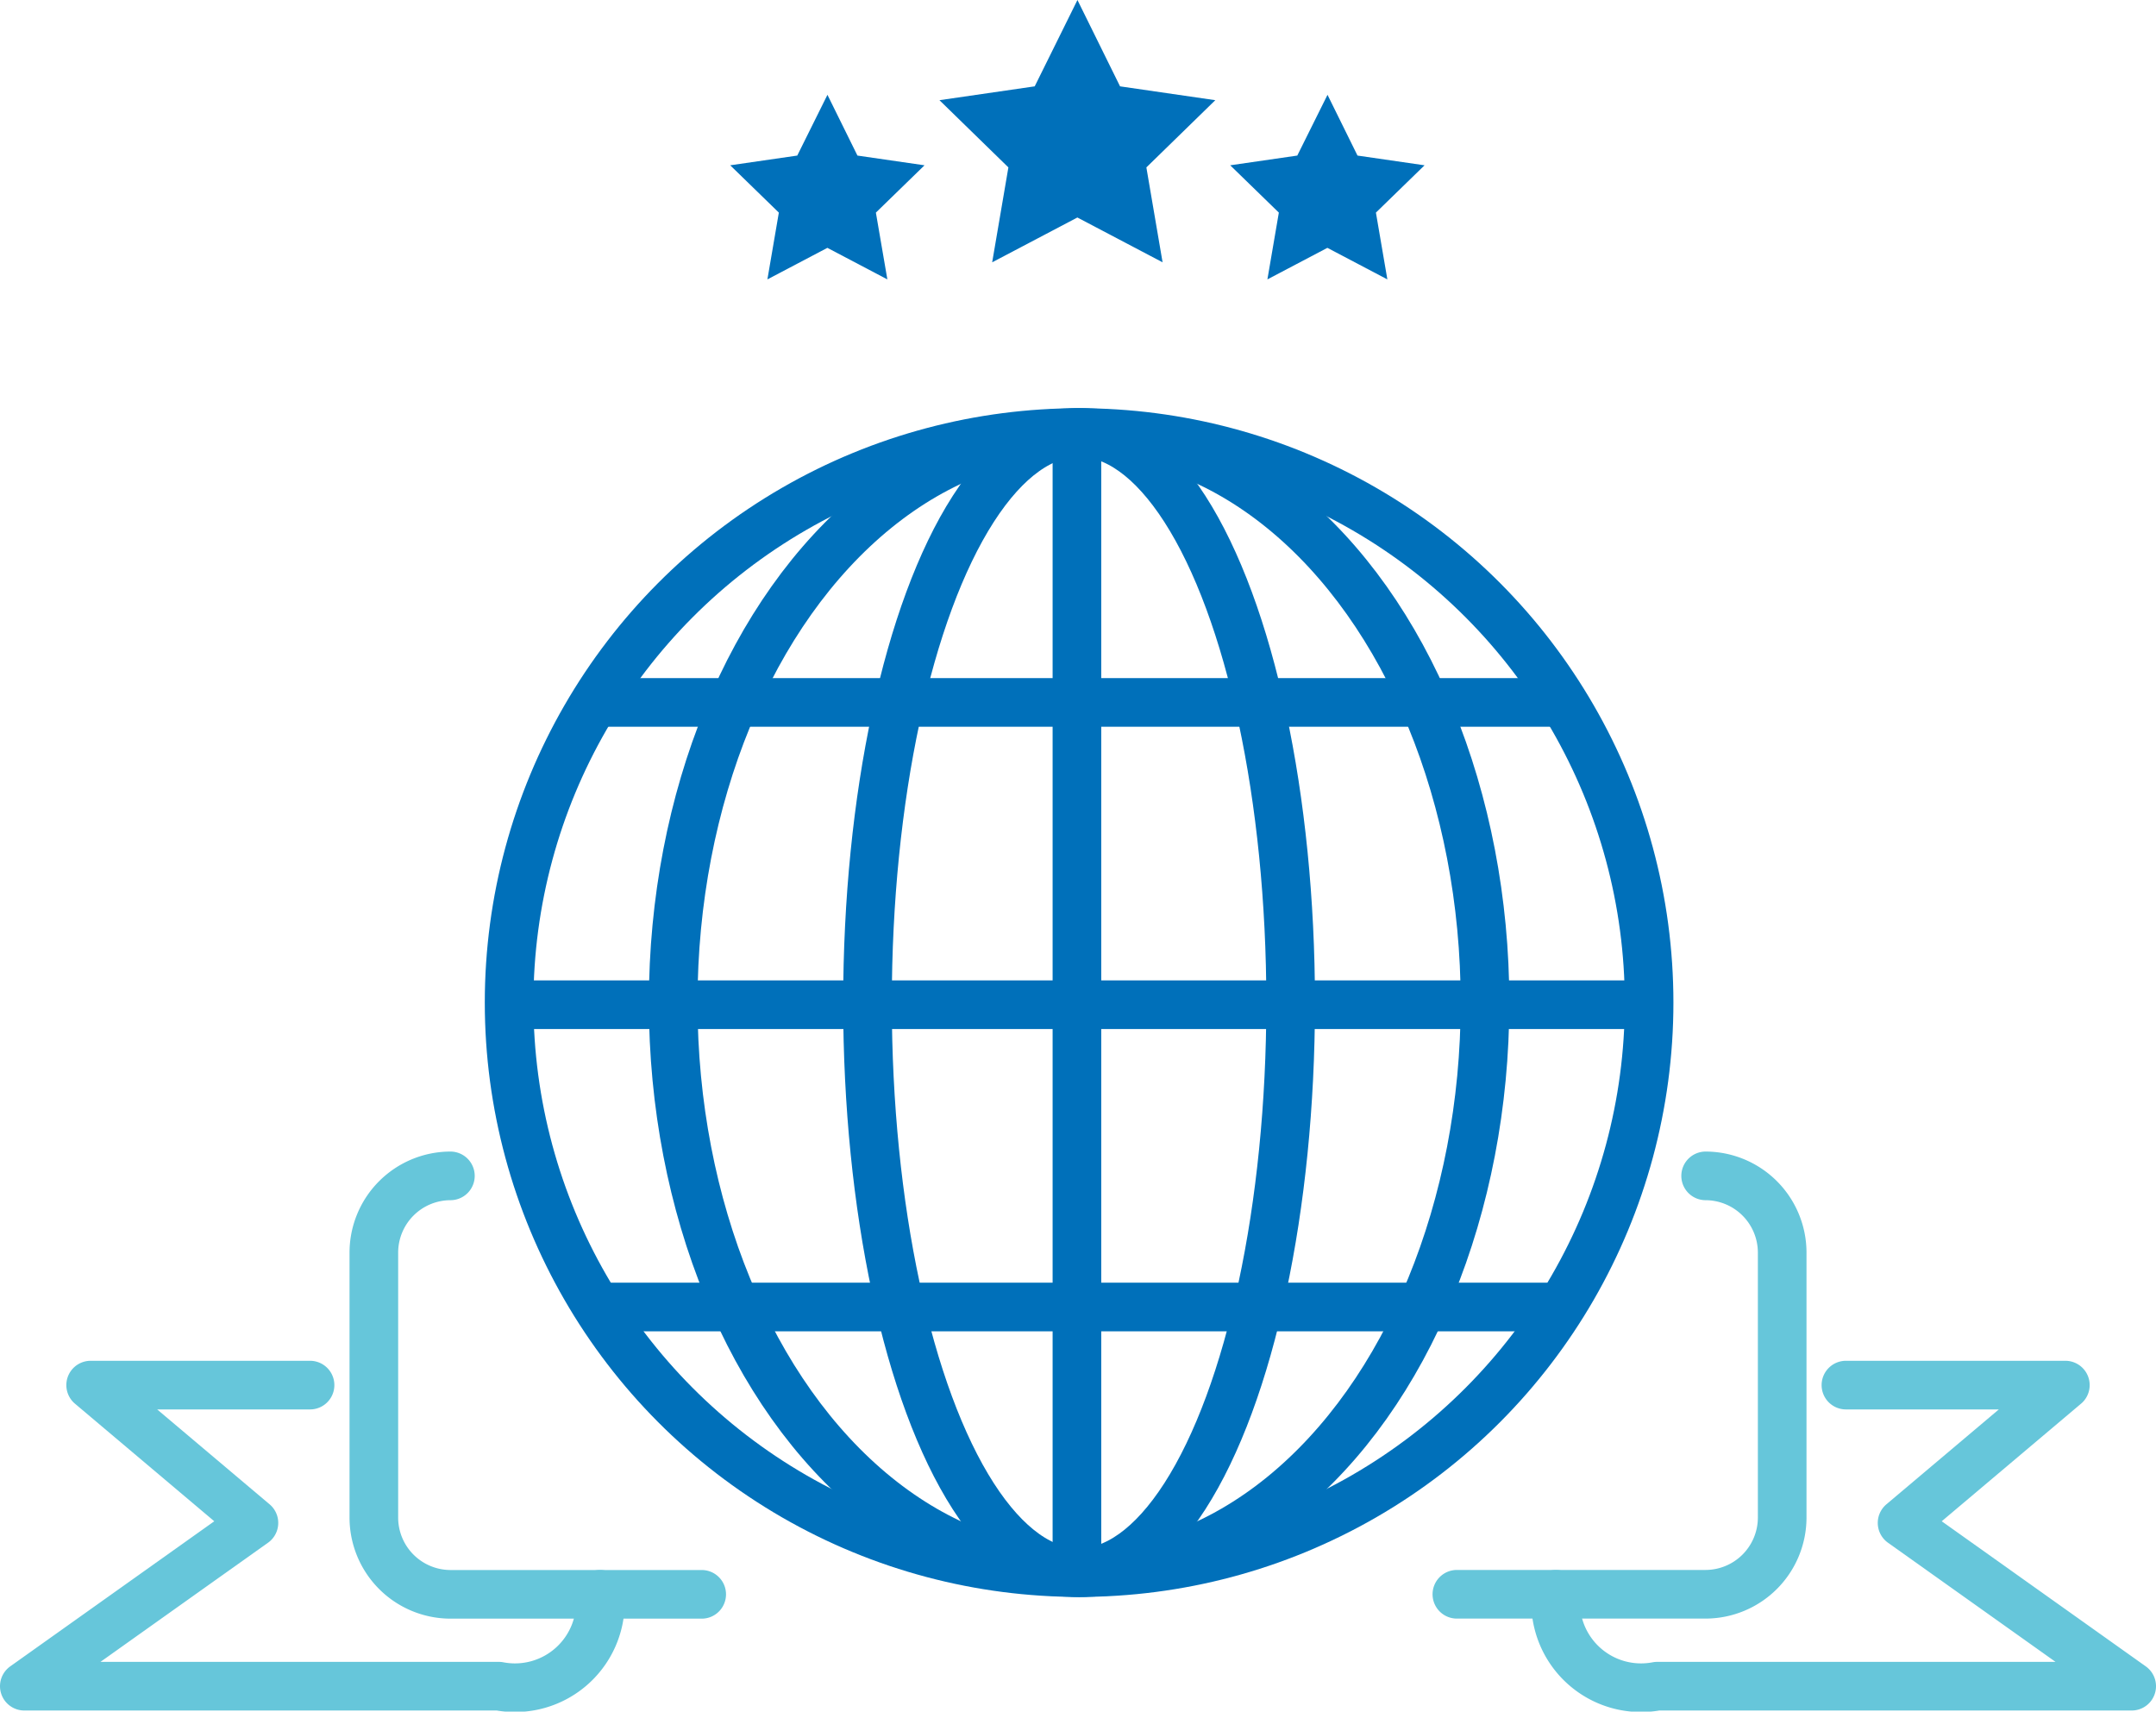
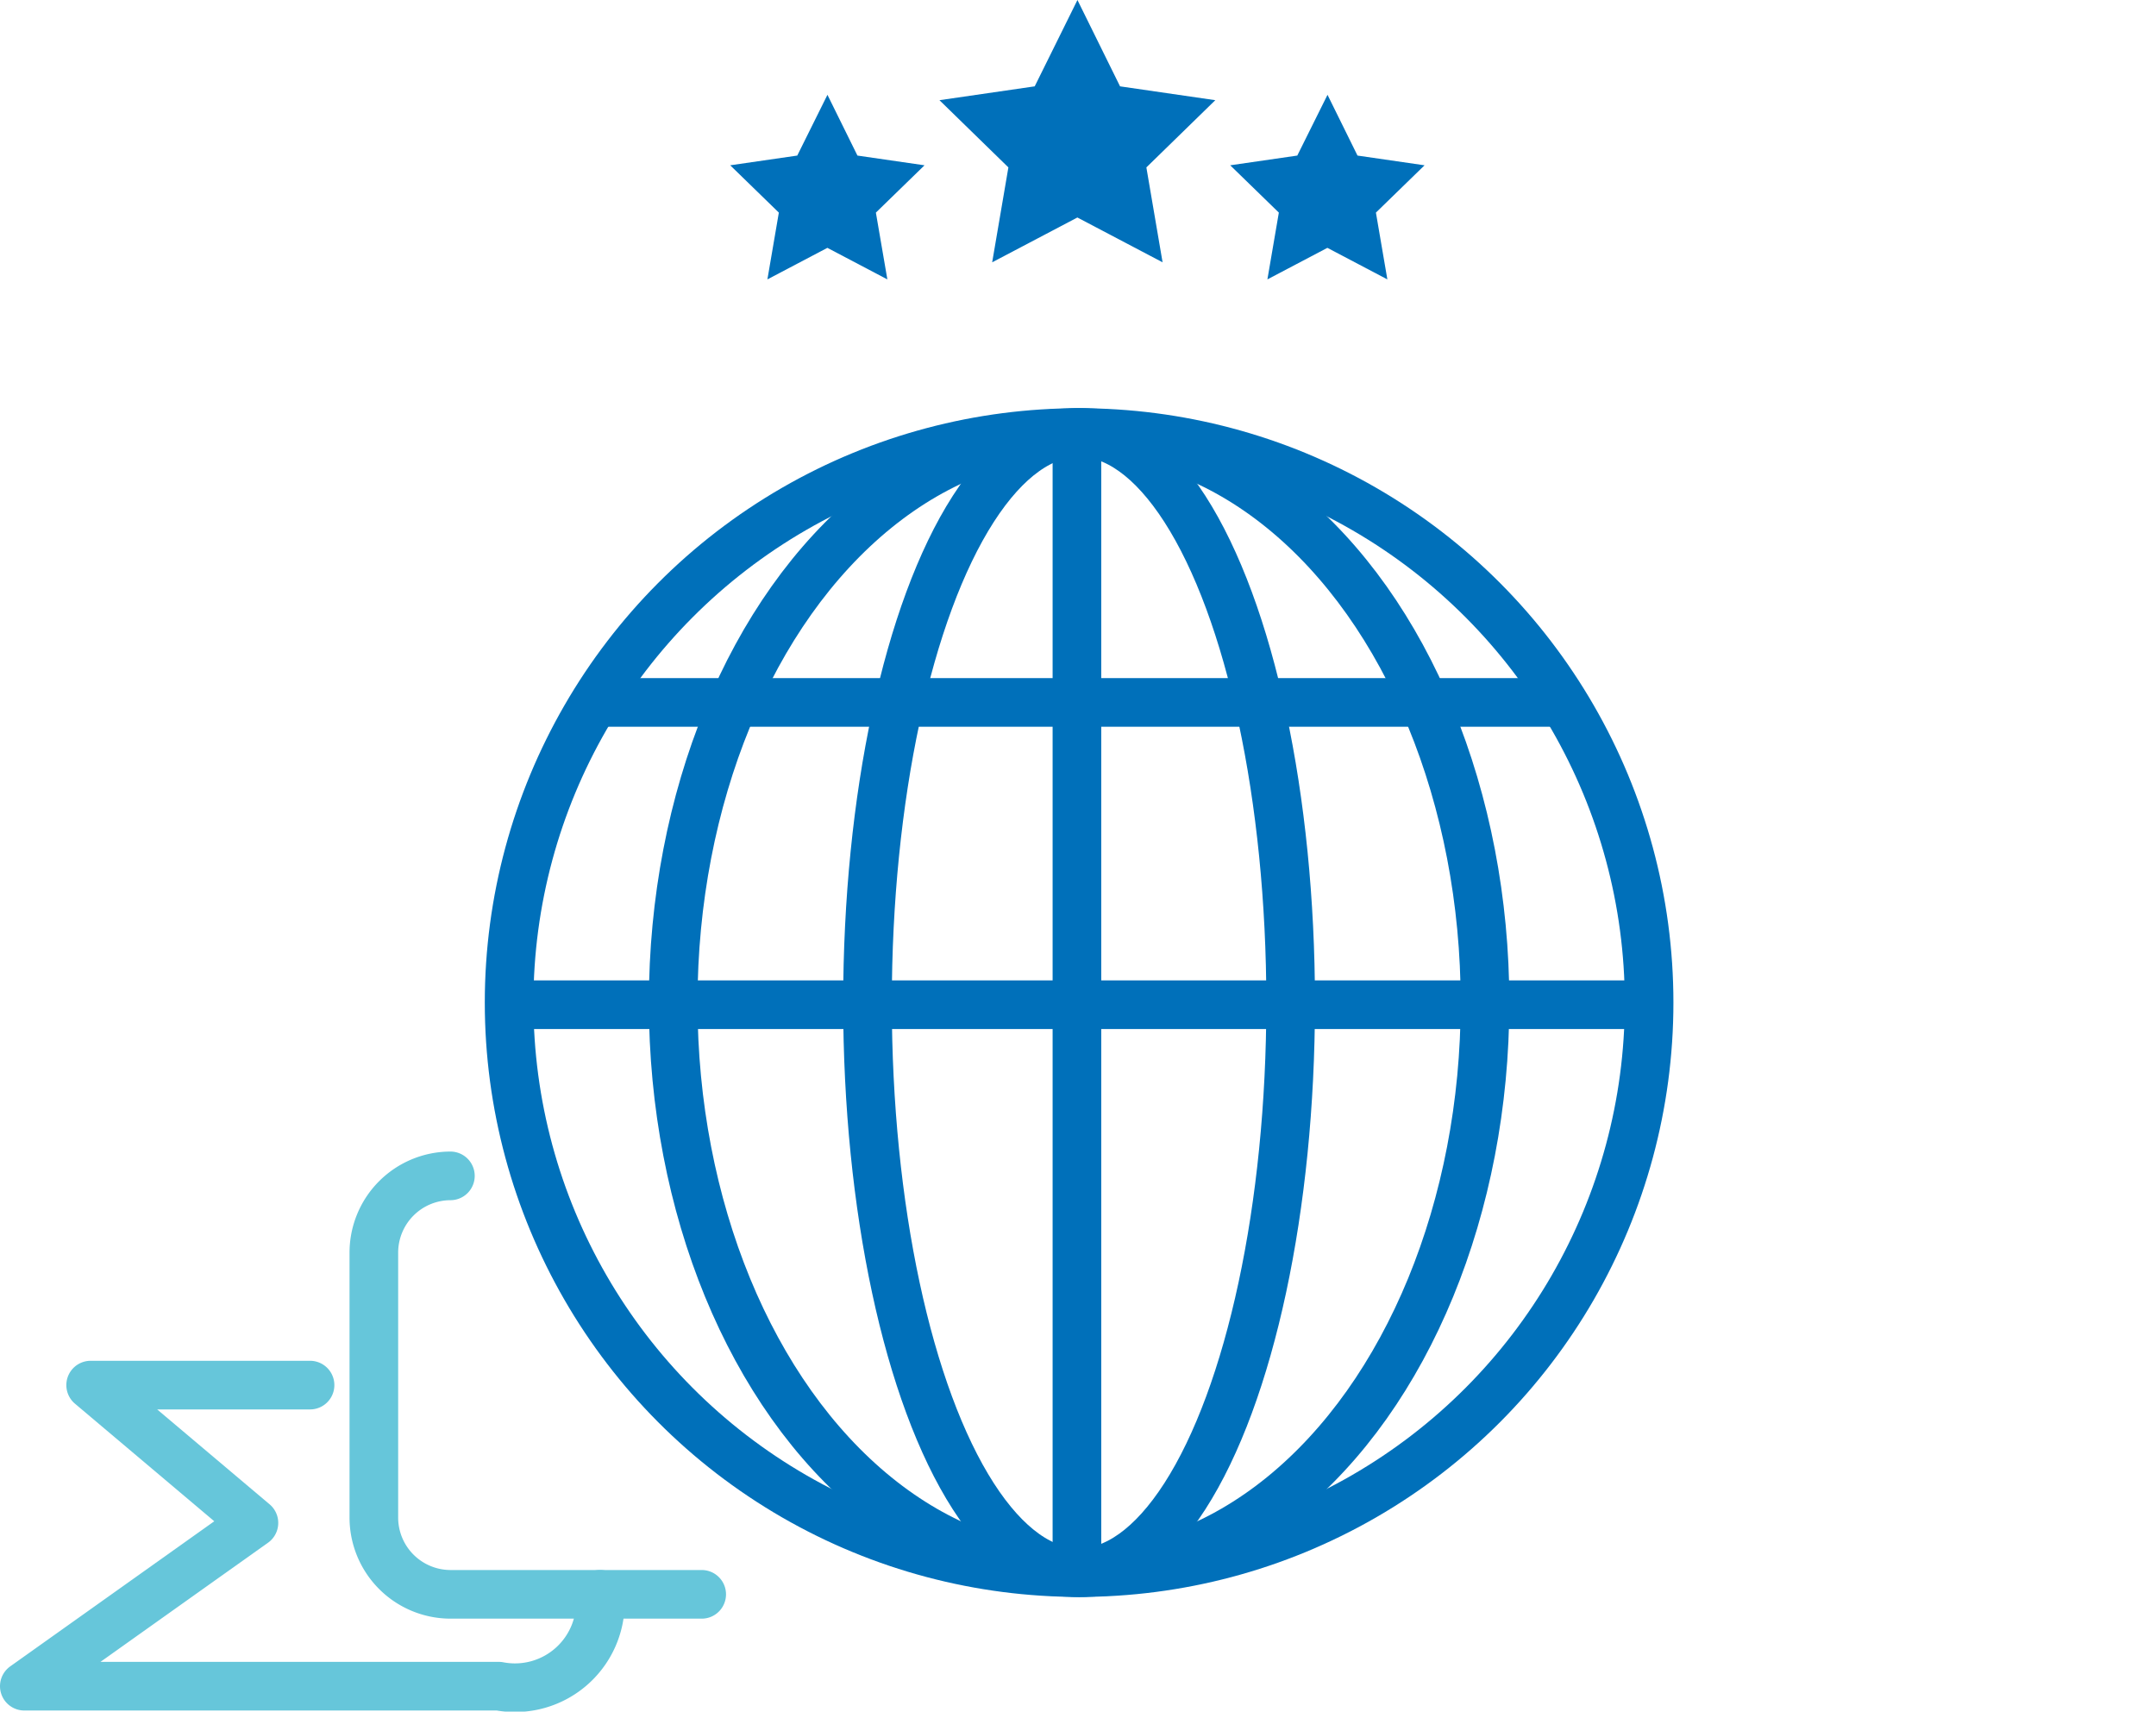
<svg xmlns="http://www.w3.org/2000/svg" width="66.5" height="52.789" viewBox="0 0 66.5 52.789">
  <g id="Group_556" data-name="Group 556" transform="translate(-1060.437 -226.572)">
    <g id="Group_204" data-name="Group 204" transform="translate(1076.073 239.912)">
      <ellipse id="Ellipse_116" data-name="Ellipse 116" cx="17.581" cy="17.581" rx="17.581" ry="17.581" transform="translate(0.067)" fill="none" stroke="#0070ba" stroke-miterlimit="10" stroke-width="1.5" />
      <ellipse id="Ellipse_117" data-name="Ellipse 117" cx="12.52" cy="17.581" rx="12.52" ry="17.581" transform="translate(5.128)" fill="none" stroke="#0070ba" stroke-miterlimit="10" stroke-width="1.5" />
      <ellipse id="Ellipse_118" data-name="Ellipse 118" cx="6.526" cy="17.581" rx="6.526" ry="17.581" transform="translate(11.121)" fill="none" stroke="#0070ba" stroke-miterlimit="10" stroke-width="1.5" />
      <line id="Line_15" data-name="Line 15" x2="35.161" transform="translate(0 17.647)" fill="none" stroke="#0070ba" stroke-miterlimit="10" stroke-width="1.5" />
      <line id="Line_16" data-name="Line 16" x2="29.834" transform="translate(2.73 8.324)" fill="none" stroke="#0070ba" stroke-miterlimit="10" stroke-width="1.5" />
-       <line id="Line_17" data-name="Line 17" x2="29.834" transform="translate(2.73 26.97)" fill="none" stroke="#0070ba" stroke-miterlimit="10" stroke-width="1.5" />
      <line id="Line_18" data-name="Line 18" y2="35.162" transform="translate(17.581 0.067)" fill="none" stroke="#0070ba" stroke-miterlimit="10" stroke-width="1.5" />
    </g>
    <path id="Path_366" data-name="Path 366" d="M1114.488,384.763h-7.751a2.368,2.368,0,0,1-2.361-2.361v-8.184a2.368,2.368,0,0,1,2.361-2.361" transform="translate(-32.408 -109.019)" fill="none" stroke="#66c6da" stroke-linecap="round" stroke-linejoin="round" stroke-width="1.5" />
-     <path id="Path_367" data-name="Path 367" d="M1245.873,371.857a2.368,2.368,0,0,1,2.361,2.361V382.4a2.368,2.368,0,0,1-2.361,2.361H1238.2" transform="translate(-132.827 -109.019)" fill="none" stroke="#66c6da" stroke-linecap="round" stroke-linejoin="round" stroke-width="1.5" />
    <path id="Path_368" data-name="Path 368" d="M1070,397.707h-6.767l5.036,4.25-7.082,5.036h14.637a2.636,2.636,0,0,0,3.121-2.833" transform="translate(0 -128.416)" fill="none" stroke="#66c6da" stroke-linecap="round" stroke-linejoin="round" stroke-width="1.5" />
-     <path id="Path_369" data-name="Path 369" d="M1259.388,397.707h6.768l-5.036,4.25,7.082,5.036h-14.637a2.636,2.636,0,0,1-3.121-2.833" transform="translate(-142.015 -128.416)" fill="none" stroke="#66c6da" stroke-linecap="round" stroke-linejoin="round" stroke-width="1.5" />
    <path id="Path_370" data-name="Path 370" d="M1178.535,226.572l1.314,2.663,2.938.427-2.126,2.073.5,2.927-2.628-1.382-2.628,1.382.5-2.927-2.126-2.073,2.938-.427Z" transform="translate(-84.865 0)" fill="#0070ba" />
    <path id="Path_371" data-name="Path 371" d="M1151.426,238.3l.925,1.874,2.069.3-1.5,1.459.354,2.06-1.85-.973-1.85.973.353-2.06-1.5-1.459,2.068-.3Z" transform="translate(-65.467 -8.804)" fill="#0070ba" />
    <path id="Path_372" data-name="Path 372" d="M1213.215,238.3l.925,1.874,2.068.3-1.5,1.459.353,2.06-1.85-.973-1.85.973.353-2.06-1.5-1.459,2.069-.3Z" transform="translate(-111.832 -8.804)" fill="#0070ba" />
  </g>
</svg>